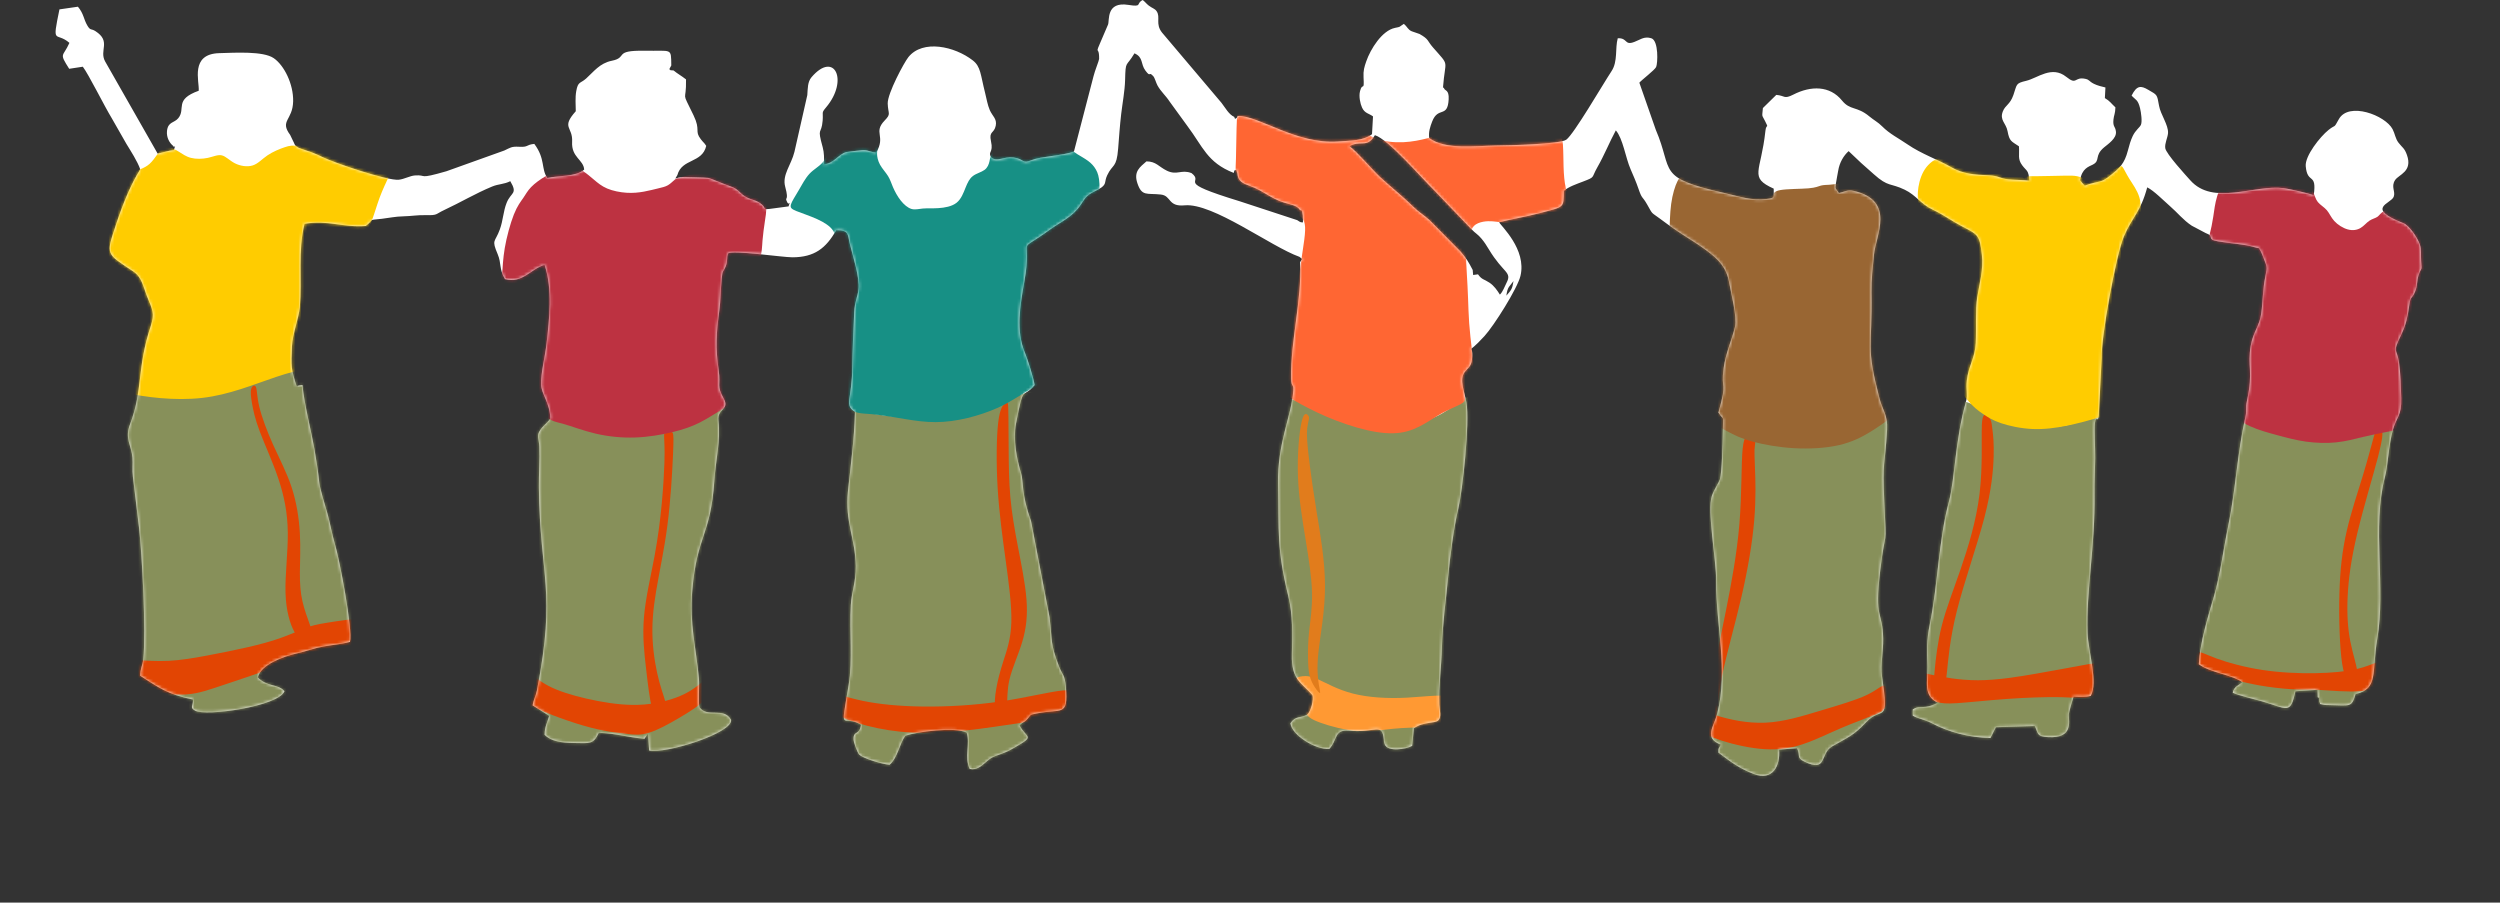
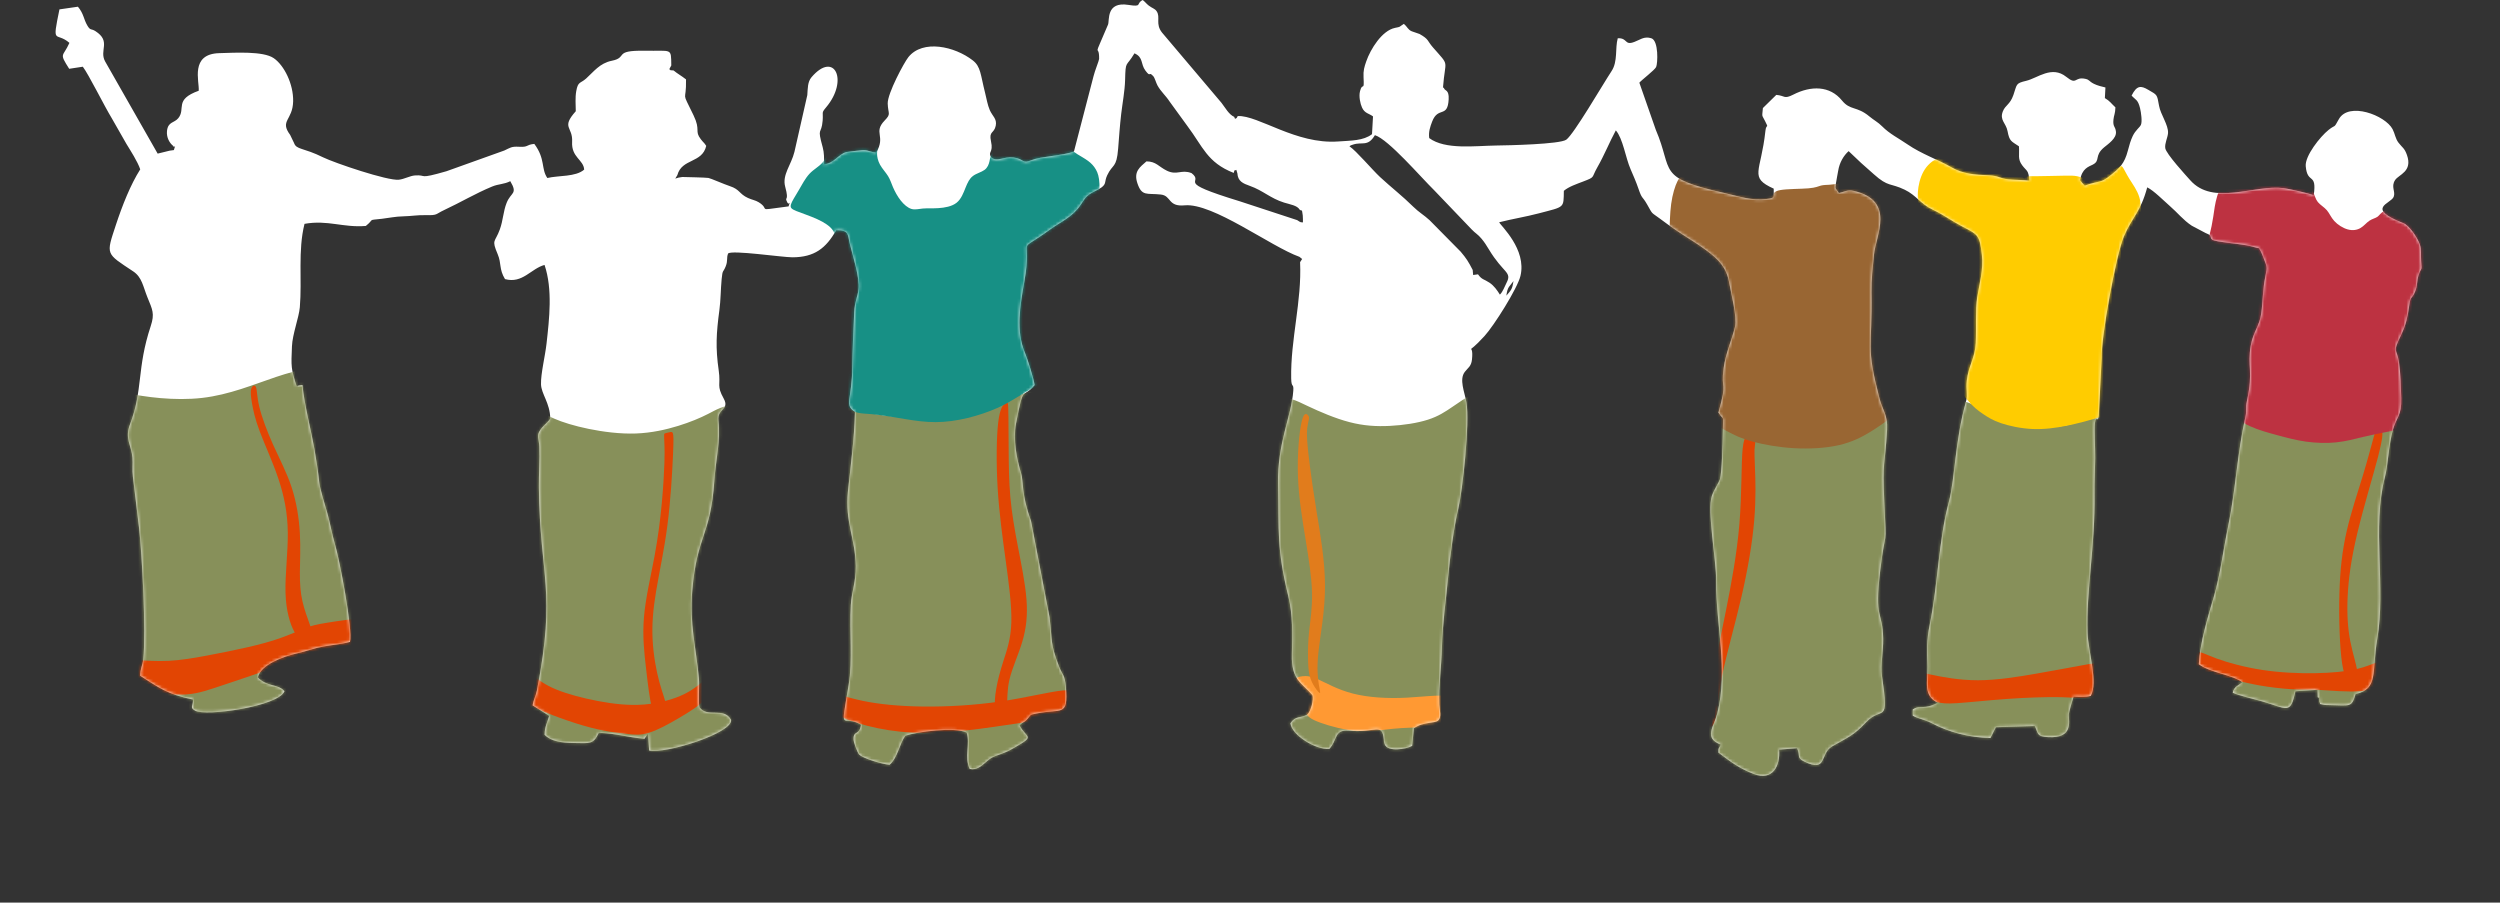
<svg xmlns="http://www.w3.org/2000/svg" width="842" height="304" viewBox="0 0 842 304" fill="none">
  <rect x="0" y="0" width="842" height="304" fill="#333333" stroke="none" />
  <path fill-rule="evenodd" clip-rule="evenodd" d="M265.241 68.29C265.791 69.32 266.371 67.01 265.591 69.51L263.721 69.76C254.571 70.97 259.591 70.64 255.541 68.12C254.451 67.44 253.291 67.31 251.921 66.68C248.921 65.31 249.231 63.8 245.821 62.69C243.941 62.08 239.231 60.01 238.601 59.93C237.331 59.77 231.601 59.65 229.801 59.61C228.571 59.78 228.431 59.83 227.431 60.15L228.131 58.99C229.651 53.31 236.471 55.06 237.861 49.14C237.101 47.94 236.981 48.13 236.031 46.89C233.811 43.99 236.071 44 233.591 38.85C229.231 29.81 231.211 35.1 231.051 26.74C229.461 25.49 228.271 24.9 226.861 23.73C225.521 23.55 226.201 23.93 225.421 23.29L226.091 22.05C225.991 15.99 226.451 17.25 217.141 17.09C206.371 16.91 211.631 19.35 206.031 20.47C201.971 21.28 199.941 24.18 197.391 26.46C195.471 28.18 194.661 27.35 194.081 30.69C193.681 32.96 193.911 35.21 193.921 37.46C188.871 43.13 192.981 42.59 192.691 47.77C192.391 53.02 196.551 53.78 196.751 57.12C193.911 59.63 188.151 59.04 184.341 59.95C182.171 56.82 183.761 53.56 179.951 48.46C176.951 48.79 178.121 49.62 174.781 49.43C172.191 49.28 171.861 49.77 169.861 50.69L150.371 57.67C140.401 60.55 144.041 58.78 139.731 59.09C138.091 59.21 136.161 60.33 134.321 60.53C130.561 60.95 112.571 54.84 108.841 53C102.041 49.63 99.841 50.5 99.02 48.13L97.721 45.43C94.101 40.56 98.591 40.59 98.731 34.11C98.851 28.35 95.731 22.01 92.18 19.58C88.63 17.15 79.141 17.76 73.861 17.9C63.91 18.16 67.201 27.45 66.93 30.56C58.55 33.57 62.67 36.62 60.041 39.81C58.681 41.47 56.581 40.92 56.24 44.12C56.011 46.37 57.16 48.22 58.34 49.16C58.73 50.29 59.42 47.74 58.56 50.55L57.16 50.74L53.1 51.74L35.401 20.68C33.321 16.92 37.541 13.97 32.141 10.49C30.671 9.54 30.48 10.4 29.441 8.64C28.12 6.41 28.241 4.64 26.241 2.26L20.02 3.16C17.451 15.66 18.77 10.44 23.381 14.44C21.201 19.35 19.791 17.64 23.3 23.17L27.89 22.47C29.78 24.9 35.16 35.77 37.66 39.85L42.581 48.47C43.961 50.75 46.321 54.35 47.23 57.04C43.971 62.17 41.2 69.16 39.011 75.81C35.691 85.92 35.541 85.21 44.861 91.4C47.84 93.38 48.17 96.47 49.651 100.13C51.34 104.29 52.16 105.61 50.761 109.83C45.99 124.26 48.251 131.16 43.761 142.96C41.941 147.74 44.27 149.97 44.6 154.14C44.77 156.3 44.471 158.22 44.751 160.5L46.831 177.82C47.781 186.07 49.261 212.92 48.24 222.05C48.001 224.21 47.211 225.18 47.211 227.59C53.42 231.51 56.151 233.8 65.031 235.62C65.061 237.9 63.77 238.2 65.68 239.33C69.171 241.4 93.731 237.94 95.82 232.8C93.641 230.26 90.01 231.44 86.82 228.15C87.88 223.83 95.311 221.12 100.281 219.99C103.551 219.25 105.771 218.3 109.001 217.73C112.181 217.17 115.231 216.93 117.871 216.19C118.901 212.07 114.311 188.17 112.781 183.14C111.781 179.84 111.201 176.13 110.221 172.73C109.461 170.12 107.761 164.63 107.531 162.49C107.101 158.48 106.571 155.04 105.881 151.12C104.851 145.25 102.461 136.07 101.861 129.67C98.891 129.92 100.771 130.53 99.96 130.23C97.971 124.09 98.041 123.54 98.331 116.62C98.501 112.53 100.681 106.96 100.981 103.49C101.771 94.25 100.291 84.43 102.561 75.39C110.411 74 115.531 76.73 123.211 76.1C126.341 73.59 123.521 74.27 128.671 73.68C131.191 73.39 133.081 72.92 135.831 72.86C138.661 72.8 140.551 72.39 143.401 72.46C147.501 72.55 146.551 72.16 149.621 70.73C155.181 68.14 160.071 65.18 165.741 62.83C167.951 61.91 169.741 62.11 171.861 61.02C174.491 65.44 172.091 64.62 170.621 68.35C169.481 71.24 169.451 74.21 168.351 77.25C166.711 81.79 165.461 80.51 167.621 85.62C168.951 88.76 168.021 90.59 170.081 94C175.991 95.62 178.821 90.47 183.401 89.23C186.171 97.44 185.011 107.35 184.061 115.81C183.601 119.92 182.121 125.83 182.211 129.4C182.291 132.7 185.241 135.7 185.331 140.98C184.311 142.51 183.071 143.19 181.951 144.82C180.531 146.9 181.531 147.66 181.641 150.46C181.811 154.86 181.441 159.64 181.491 164.09C181.851 194.99 187.421 198.53 180.851 232.45C180.441 234.59 179.681 235.55 179.381 237.57L184.971 241.09C184.311 243.35 183.431 244.84 183.411 247.47C185.641 249.73 189.171 250.17 193.211 250.24C198.661 250.32 199.831 250.78 201.681 246.8C207.521 247.04 211.251 248.3 217.051 248.83L218.231 247.14L218.631 252.77C224.101 254.01 246.811 246.92 246.231 242.45C243.771 237.97 238.291 241.92 235.611 238.23C235.121 236.95 235.631 231.03 235.401 228.57C234.421 217.82 232.201 210.28 233.151 199C234.751 179.96 239.311 180.77 240.601 161.84C241.111 154.39 242.751 148.67 241.961 141.66C241.501 137.54 245.871 138.08 243.731 134.21C241.271 129.77 242.791 129.84 242.071 124.83C240.951 117.08 241.251 112.22 242.291 104.44C242.751 101.02 242.721 97.43 243.051 93.99C243.371 90.64 243.541 91.92 244.431 89.67C245.211 87.69 244.611 86.94 245.221 85.39C246.351 84.12 263.501 86.67 266.881 86.66C274.311 86.64 278.171 83.63 281.641 77.53C286.081 77.53 285.401 78.86 286.271 82.38C287.211 86.19 289.631 93.59 289.141 97.49C288.821 100.03 287.871 101.58 287.691 105.18C287.411 110.91 287.131 117.74 287.071 123.28C286.951 134.59 284.221 136.45 287.961 138.71C287.701 148.03 286.521 156.59 285.571 165.58C284.511 175.64 288.111 181.48 288.221 190.72C288.291 196.06 286.841 199.05 286.551 203.8C286.011 212.77 287.221 222.3 285.811 230.76C282.931 248.06 283.641 240.27 289.981 244.08C289.501 247.85 287.411 245.86 287.461 248.96C287.481 250.08 288.801 253.43 289.321 254.06C290.461 255.43 297.571 257.49 299.611 257.57C302.371 255.18 302.901 250.54 304.931 247.79C308.931 246.44 321.691 244.75 325.571 246.75C326.861 250.58 324.681 254.93 326.601 258.98C329.001 259.48 330.591 257.94 331.981 256.75C333.891 255.11 334.011 255.05 336.811 254.06C339.471 253.12 339.981 252.76 342.231 251.47C348.761 247.72 345.621 248.64 343.401 244.32C344.501 243 344.641 243.71 346.061 242.12C347.471 240.54 346.561 240.83 349.201 240.29C357.511 238.6 359.821 241.58 358.991 231.45C358.631 227.04 357.811 227.47 356.621 224.31C353.661 216.49 354.461 216.04 353.511 207.99L347.241 175.42C343.921 166.34 344.781 162.2 343.891 159.32C342.441 154.63 341.161 148.02 342.181 142.74C344.871 128.76 344.271 134.74 348.471 129.69C348.151 127.52 346.091 120.88 345.221 118.84C342.081 111.51 343.591 102.78 344.961 95.11C348.021 77.99 341.351 86.25 353.551 77.39C357.501 74.52 361.201 73.18 364.081 68.83C365.111 67.29 365.611 66.36 366.831 65.5C368.111 64.59 369.711 64.06 370.961 63.15C372.731 61.85 371.881 61.22 372.911 59.03C374.751 55.1 376.061 56.78 376.591 50.07C376.921 45.93 377.141 42.5 377.621 38.36C378.051 34.7 378.841 30.57 378.931 27C379.101 20.1 379.221 22.81 382.091 17.96C385.171 19.33 384.071 21.5 385.791 23.8C387.681 26.32 386.751 23.8 388.431 25.67C388.941 26.23 389.351 27.9 389.851 28.8C391.021 30.9 392.581 32.14 393.951 34.24L399.861 42.37C405.131 49.36 406.541 54.73 415.511 58.24C416.041 56.91 415.051 57.83 416.401 57.21L416.751 58.38C416.901 61.04 418.651 61.8 420.931 62.6C425.381 64.16 427.861 66.8 432.471 68.23C434.401 68.83 436.941 69.19 437.711 70.6C438.811 71.47 438.311 69.83 438.771 72.56C438.851 73.04 438.811 74.41 438.831 74.91C436.871 74.65 439.281 75.16 437.691 74.66L436.891 74.14L417.601 67.81C394.731 60.8 405.991 61.91 401.321 58.31C397.861 56.95 396.461 59.16 393.021 57.5C390.251 56.16 389.391 54.36 386.121 54.35C383.981 56.25 381.741 57.71 383.061 61.68C384.571 66.26 386.241 64.99 390.981 65.52C394.561 65.92 393.291 69.7 398.971 69.16C408.461 68.25 427.941 83.02 437.651 86.5L438.561 87.23L437.871 88.3C438.481 101.47 434.631 114.3 434.871 127.43C434.941 130.95 435.771 128.86 435.581 131.6C434.991 140.14 430.171 149.03 430.451 163.05C430.771 179.1 429.941 184.62 433.891 200.79C435.441 207.16 435.271 213.56 435.101 220.46C434.881 229.05 438.351 229.83 442.031 234.13C442.571 235.51 441.461 239.71 440.281 240.68C437.911 241.99 436.411 240.93 434.611 243.58C434.961 247.49 443.141 252.64 447.721 252.22C450.521 249.21 449.311 245.66 454.221 246.1C463.511 246.92 465.401 243.22 466.071 249.02C466.191 250.11 466.001 249.65 466.361 250.66C467.301 253.36 473.591 252.35 475.621 251.21L476.191 245.29C479.471 242.94 483.131 243.8 484.441 242.6C485.591 241.33 484.851 239.4 484.771 237.25C484.531 230.83 485.481 224.6 485.641 218.12C485.851 209.79 487.001 202.41 487.721 194.47C488.331 187.75 489.651 177.66 491.141 171.4C492.631 165.16 495.081 142.36 493.891 135.52C493.261 131.94 491.381 127.81 493.351 125.24C494.411 123.86 495.511 123.42 495.761 121.1C496.481 114.35 492.951 120.87 499.981 113.18C503.141 109.73 511.061 97.19 512.091 92.93C514.251 83.94 505.441 76.04 504.921 74.86C509.211 73.76 513.841 73.03 518.341 71.84C527.051 69.54 526.601 70.18 526.701 64.27C528.341 62.87 530.981 61.99 533.221 61.13C537.411 59.51 535.861 60.06 537.991 56.34C540.321 52.28 542.091 47.83 544.211 43.91C546.611 46.66 547.501 53.17 549.171 56.97C549.931 58.7 551.141 61.52 551.771 63.39C553.091 67.29 553.041 65.85 554.761 68.88C556.781 72.43 555.911 71.3 559.061 73.64C560.871 74.99 562.441 76.13 564.341 77.44C567.831 79.84 571.431 81.85 574.941 84.5C578.691 87.32 581.491 90.02 582.371 95.16C582.991 98.77 585.121 106.72 584.331 110.1C583.311 114.43 581.201 118.89 580.521 123.98C579.451 131.91 581.951 127.7 578.761 138.95C580.901 142.3 580.261 138.8 580.231 146.01C580.221 148.89 579.941 159.24 579.251 161.46C578.931 162.49 577.361 164.76 576.581 166.94C574.831 171.83 578.071 188.68 578.011 195.79C577.881 210.77 582.121 225.39 578.381 240.24C577.201 244.92 573.671 248.52 579.561 250.79C579.021 251.95 578.651 251.85 578.761 253.47C582.531 256.3 585.531 258.72 590.701 260.69C597.041 263.11 599.651 257.97 599.201 252.49L605.231 251.99C606.491 254.57 604.901 255.15 607.741 256.52C615.581 260.29 612.831 253.84 617.031 251.4C622.181 248.41 624.121 247.92 628.481 243.28C633.941 237.46 636.361 244.69 633.851 227.66C633.331 224.16 634.331 219.14 634.261 215.18C634.061 205.39 631.251 209.16 633.271 192.08C635.121 176.49 635.461 186.47 634.631 168.9C633.971 154.91 634.851 157.34 635.571 144.76C635.861 139.75 634.041 138.14 633.011 134.16C628.341 116.13 630.641 117.9 630.321 98.41C630.251 94.09 630.771 89.96 631.151 85.84C631.741 79.38 638.601 67.52 624.281 64.28C622.151 63.8 621.091 64.66 619.341 65.02C618.371 63.35 618.011 63.97 618.311 61.93C618.511 60.5 618.841 59.14 619.091 57.56C619.541 54.7 620.971 52.37 622.621 50.9L626.821 54.88C628.501 56.35 629.351 57.09 631.081 58.66C635.991 63.09 636.651 61.55 641.511 63.9C645.421 65.79 646.731 68.6 650.941 70.61C654.981 72.55 656.951 74.21 660.911 76.29C666.031 78.98 666.741 78.94 667.501 85.86C668.061 90.87 666.651 95.5 665.911 100.2C665.251 104.44 665.681 110.83 665.431 115.52C665.161 120.73 663.001 123.12 662.421 128.15C662.061 131.25 662.781 132.94 662.191 135.03C658.401 148.41 658.411 161.42 656.391 168.93C652.891 181.92 652.691 196.91 649.951 210.25C648.831 215.7 649.031 218.87 649.181 224.44C649.321 229.46 647.531 234.27 652.681 236.69C651.461 237.27 650.171 237.88 648.651 238.06C646.441 238.33 646.031 237.84 644.221 238.93V241.03C645.641 241.92 648.411 242.43 650.281 243.41C656.451 246.65 663.001 248.38 670.381 248.57L672.221 244.92L685.311 244.53C686.581 247.24 685.971 248.03 689.781 248.26C698.311 248.78 696.771 243.01 696.771 240.8C696.771 239.86 698.061 235.57 698.381 234.63C700.431 234.73 702.591 234.85 704.171 234.36C706.711 229.86 703.321 219.52 703.091 213.13C702.591 199.12 705.681 184.01 705.451 166.37C705.401 162.36 705.611 158.32 705.671 154.3C705.711 151.4 705.321 144.76 705.581 142.47C705.941 139.23 706.811 143.73 706.951 138.27L707.841 120.62C707.611 113.68 712.731 85.64 715.361 79.55C718.241 72.88 720.891 71.58 723.191 63.1C725.531 64.3 728.581 67.46 730.771 69.36C733.441 71.67 735.261 74.09 738.201 76.03L742.841 78.48C746.141 79.66 742.911 80.56 747.001 81.29C750.971 82 755.771 82.19 759.261 83.24C761.781 84 760.301 82.94 761.451 84.7C761.641 84.99 762.301 86.71 762.471 87.17C763.501 89.86 763.641 89.85 763.021 92.83C762.011 97.68 762.221 100.9 761.571 105.63C760.991 109.81 758.831 111.89 758.061 116.34C756.821 123.52 758.961 124.9 756.791 134.9C756.181 137.73 756.811 137.88 756.241 140.43C753.491 152.57 752.961 165.12 750.411 177.35C748.791 185.15 747.791 193.55 745.611 200.99C743.631 207.71 740.971 216.27 740.551 223.71C744.411 226.58 751.941 227.29 755.221 229.78C754.011 230.79 752.271 231.34 752.001 233.32C753.841 234.2 759.261 235.48 761.771 236.19C770.281 238.61 771.411 240.94 773.081 232.82L780.531 232.35L780.601 234.82C781.221 235.49 781.161 233.71 781.161 236.26C781.711 237.57 780.781 236.87 782.531 237.35C782.951 237.47 783.981 237.47 784.471 237.48C791.671 237.63 792.011 238.35 793.361 233.76C801.171 232.01 798.751 226.43 800.671 215.2C803.621 197.88 798.871 177.51 803.241 160.71C804.341 156.49 804.441 150 805.971 144.63C807.151 140.49 808.901 140.07 808.741 134.11C808.631 130.39 808.521 125.89 808.001 122.19C807.241 116.84 805.621 119.26 808.711 112.77C810.331 109.38 810.891 106.84 811.441 102.85C811.911 99.41 812.271 100.98 813.411 98.21C814.221 96.27 813.981 94.56 814.561 92.75C815.571 89.61 815.761 91.75 815.441 87.81C815.291 85.93 815.611 84.05 814.971 82.24C814.171 80 811.441 75.94 809.471 75.17C796.491 70.07 805.221 68.66 806.181 66.32C806.921 64.51 805.181 62.95 806.661 60.66C807.881 58.77 812.651 57.83 810.661 52.2C809.831 49.84 809.121 49.76 807.801 48.04C806.751 46.67 806.631 45.04 805.821 43.5C803.341 38.81 791.011 34.17 787.711 40.16C785.841 43.55 786.811 41.72 784.261 43.76C781.381 46.06 776.261 52.55 776.571 55.98C777.131 62.27 780.371 57.87 779.271 65.72C777.211 65.04 771.031 63.6 769.171 63.37C759.141 62.09 745.431 69.47 737.651 60.68C736.351 59.22 729.531 51.82 729.261 49.9C729.031 48.26 730.071 46.41 730.191 44.84C730.381 42.17 727.671 38.52 727.181 35.68C726.471 31.6 726.541 32.04 723.551 30.26C721.041 28.77 719.671 28.72 717.921 32.2C719.261 33.68 720.051 33.48 720.771 36.45C721.121 37.88 721.541 40.92 721.071 42.02C720.691 42.92 719.261 43.8 718.301 45.81C717.581 47.33 717.131 48.93 716.661 50.74C715.531 55.14 713.801 56.65 711.101 58.83C707.201 61.99 707.561 60.58 702.111 62.53L700.581 60.76C701.151 56.7 703.561 56.11 704.861 55.44C707.521 54.06 705.261 52.5 708.641 49.65C710.031 48.48 712.901 46.61 712.651 44.35C712.441 42.41 711.561 42.85 711.811 40.27C711.941 38.87 712.441 38.2 712.471 36.16C710.901 34.7 710.701 34.11 708.921 33.03L709.111 29.46C707.891 29.17 706.401 28.82 705.231 28.23C703.491 27.36 703.801 26.86 702.341 26.55C698.531 25.74 699.631 28.87 695.931 25.89C691.031 21.95 686.251 26.32 682.421 27.22C678.771 28.08 679.381 28.37 678.111 32C676.941 35.35 675.411 35.3 674.541 37.56C673.411 40.5 675.631 41.43 676.141 44.16C676.801 47.69 677.411 47.52 679.981 49.28C680.201 52.24 679.471 53.52 681.081 55.68C682.621 57.75 683.171 57.11 683.491 60.84C681.111 60.58 678.711 60.62 676.321 60.38C673.501 60.1 673.181 59.18 669.831 59.05C664.901 58.85 661.061 58.53 657.381 56.42C652.641 53.7 647.201 51.89 642.441 48.62C639.421 46.55 636.441 45.11 633.891 42.54C632.481 41.12 631.151 40.5 629.631 39.23C625.331 35.65 623.171 37.29 620.371 33.84C616.301 28.83 609.971 28.81 604.011 31.85C600.741 33.52 601.231 32.19 598.251 31.96L593.741 36.39C593.461 39.66 593.321 38.45 594.451 40.74C595.871 43.6 594.871 41.43 594.591 44.09C593.091 58.14 588.911 59.69 597.391 63.54C597.301 66.59 597.961 66.64 594.931 67.02C589.941 67.65 585.741 66.12 580.681 64.98C557.601 59.78 563.741 57.81 557.671 43.71L552.131 27.85C553.021 26.83 557.261 23.63 557.781 22.58C558.331 21.46 558.691 13.64 556.131 12.87C556.021 12.84 555.321 12.69 555.241 12.68C553.401 12.48 552.291 13.41 550.471 14.11C547.031 15.45 548.301 12.73 544.861 12.88C543.901 16.33 544.951 20.66 542.761 23.97C539.731 28.57 530.101 45.18 527.521 47.05C525.371 48.59 507.931 48.96 503.911 49.01C496.731 49.11 486.791 50.51 481.361 46.51C481.081 44.38 481.691 42.67 482.351 40.94C484.371 35.72 487.561 39.91 487.911 33.46C488.091 30.1 486.611 30.7 486.331 29.69C486.281 29.52 486.101 29.56 486.001 29.47C486.731 19.63 488.461 22.65 482.621 15.97C480.591 13.65 481.371 13.3 478.111 11.45L475.481 10.54C474.161 9.99 474.091 9.11 472.811 8.04C470.931 9.22 471.991 8.95 469.841 9.39C465.451 10.29 461.591 16.53 460.161 20.65C459.511 22.52 459.111 23.79 459.241 26.02C459.521 31.21 458.891 27.43 458.051 30.72C457.601 32.48 458.141 34.96 458.741 36.25C459.651 38.21 461.031 38.16 462.431 39.21L462.091 45.19C459.171 47.43 455.071 47.33 450.651 47.65C436.481 48.67 423.871 38.8 416.881 39.08C416.301 39.99 416.771 39.62 415.951 40.02L415.681 39.36C413.881 38.58 412.691 36.3 411.401 34.64L391.361 10.96C389.031 8.02 390.951 5.84 389.551 3.78C388.941 2.87 388.041 2.76 386.901 1.88C386.001 1.17 385.791 0.73 384.871 0C382.431 1.22 384.951 2.43 380.051 1.65C372.411 0.43 373.751 6.94 373.181 8.29C367.681 21.34 370.291 13.9 370.181 19.85C370.171 20.37 368.701 23.94 368.291 25.7L361.701 51.05C357.801 52.45 350.461 52.68 347.551 53.89C344.081 55.34 345.051 53.49 341.371 53.05C337.871 52.63 335.851 54.7 333.841 53C332.591 50.98 334.661 51.61 333.771 47.6C332.981 44.04 334.831 45.06 335.371 42.31C335.831 40.01 334.261 39.14 333.361 37.09C332.601 35.35 332.281 33.25 331.761 31.2C330.211 25.11 330.351 22.45 327.631 20.34C321.521 15.6 310.811 13.21 305.951 19.23C304.521 21.01 298.871 31.5 298.981 34.88C299.101 38.44 300.221 38.25 297.951 40.59C293.991 44.69 298.431 45.72 295.121 51.36C292.911 51.25 292.391 50.4 290.281 50.58C289.501 50.65 285.271 51.13 284.941 51.24C282.171 52.14 280.891 55.02 277.561 55.33C277.551 53.22 277.591 51.45 277.091 49.62C275.101 42.44 276.661 45.68 277.071 40.61C277.311 37.66 276.521 38.18 278.241 36.14C285.891 27.08 281.071 16.96 273.331 25.99C271.971 27.58 272.071 29.75 271.901 32.02L267.571 51.13C266.511 55.52 263.361 58.87 264.451 62.88C265.961 68.42 263.951 65.8 265.221 68.29M497.791 92.39L496.151 92.62L496.011 90.93C494.501 88.02 493.901 87.08 491.971 84.78L481.471 74.15C479.721 72.52 477.831 71.46 475.951 69.59C472.381 66.05 468.491 63.05 464.781 59.61C462.171 57.18 456.751 50.75 454.491 49.27C455.021 48.9 454.771 49.01 455.691 48.7C458.771 47.65 460.671 49.57 463.071 45.52C467.701 47.01 478.411 59.55 483.091 64.14L495.631 77.24C496.911 78.6 497.701 78.85 499.001 80.42C499.911 81.51 500.651 82.65 501.451 83.99C506.301 92.07 509.341 91.52 507.411 95.22C506.731 96.52 506.201 98.23 505.161 99.23C504.271 97.79 503.191 96.23 501.661 95.21C499.801 93.97 499.081 94.24 497.791 92.39ZM507.341 99.57C507.741 96.48 508.421 96.53 509.751 94.67C509.321 97.44 508.951 97.72 507.341 99.57Z" fill="white" />
  <mask id="mask0_117_5097" style="mask-type:luminance" maskUnits="userSpaceOnUse" x="18" y="0" width="798" height="262">
    <path d="M265.241 68.29C265.791 69.32 266.371 67.01 265.591 69.51L263.721 69.76C254.571 70.97 259.591 70.64 255.541 68.12C254.451 67.44 253.291 67.31 251.921 66.68C248.921 65.31 249.231 63.8 245.821 62.69C243.941 62.08 239.231 60.01 238.601 59.93C237.331 59.77 231.601 59.65 229.801 59.61C228.571 59.78 228.431 59.83 227.431 60.15L228.131 58.99C229.651 53.31 236.471 55.06 237.861 49.14C237.101 47.94 236.981 48.13 236.031 46.89C233.811 43.99 236.071 44 233.591 38.85C229.231 29.81 231.211 35.1 231.051 26.74C229.461 25.49 228.271 24.9 226.861 23.73C225.521 23.55 226.201 23.93 225.421 23.29L226.091 22.05C225.991 15.99 226.451 17.25 217.141 17.09C206.371 16.91 211.631 19.35 206.031 20.47C201.971 21.28 199.941 24.18 197.391 26.46C195.471 28.18 194.661 27.35 194.081 30.69C193.681 32.96 193.911 35.21 193.921 37.46C188.871 43.13 192.981 42.59 192.691 47.77C192.391 53.02 196.551 53.78 196.751 57.12C193.911 59.63 188.151 59.04 184.341 59.95C182.171 56.82 183.761 53.56 179.951 48.46C176.951 48.79 178.121 49.62 174.781 49.43C172.191 49.28 171.861 49.77 169.861 50.69L150.371 57.67C140.401 60.55 144.041 58.78 139.731 59.09C138.091 59.21 136.161 60.33 134.321 60.53C130.561 60.95 112.571 54.84 108.841 53C102.041 49.63 99.841 50.5 99.02 48.13L97.721 45.43C94.101 40.56 98.591 40.59 98.731 34.11C98.851 28.35 95.731 22.01 92.18 19.58C88.63 17.15 79.141 17.76 73.861 17.9C63.91 18.16 67.201 27.45 66.93 30.56C58.55 33.57 62.67 36.62 60.041 39.81C58.681 41.47 56.581 40.92 56.24 44.12C56.011 46.37 57.16 48.22 58.34 49.16C58.73 50.29 59.42 47.74 58.56 50.55L57.16 50.74L53.1 51.74L35.401 20.68C33.321 16.92 37.541 13.97 32.141 10.49C30.671 9.54 30.48 10.4 29.441 8.64C28.12 6.41 28.241 4.64 26.241 2.26L20.02 3.16C17.451 15.66 18.77 10.44 23.381 14.44C21.201 19.35 19.791 17.64 23.3 23.17L27.89 22.47C29.78 24.9 35.16 35.77 37.66 39.85L42.581 48.47C43.961 50.75 46.321 54.35 47.23 57.04C43.971 62.17 41.2 69.16 39.011 75.81C35.691 85.92 35.541 85.21 44.861 91.4C47.84 93.38 48.17 96.47 49.651 100.13C51.34 104.29 52.16 105.61 50.761 109.83C45.99 124.26 48.251 131.16 43.761 142.96C41.941 147.74 44.27 149.97 44.6 154.14C44.77 156.3 44.471 158.22 44.751 160.5L46.831 177.82C47.781 186.07 49.261 212.92 48.24 222.05C48.001 224.21 47.211 225.18 47.211 227.59C53.42 231.51 56.151 233.8 65.031 235.62C65.061 237.9 63.77 238.2 65.68 239.33C69.171 241.4 93.731 237.94 95.82 232.8C93.641 230.26 90.01 231.44 86.82 228.15C87.88 223.83 95.311 221.12 100.281 219.99C103.551 219.25 105.771 218.3 109.001 217.73C112.181 217.17 115.231 216.93 117.871 216.19C118.901 212.07 114.311 188.17 112.781 183.14C111.781 179.84 111.201 176.13 110.221 172.73C109.461 170.12 107.761 164.63 107.531 162.49C107.101 158.48 106.571 155.04 105.881 151.12C104.851 145.25 102.461 136.07 101.861 129.67C98.891 129.92 100.771 130.53 99.96 130.23C97.971 124.09 98.041 123.54 98.331 116.62C98.501 112.53 100.681 106.96 100.981 103.49C101.771 94.25 100.291 84.43 102.561 75.39C110.411 74 115.531 76.73 123.211 76.1C126.341 73.59 123.521 74.27 128.671 73.68C131.191 73.39 133.081 72.92 135.831 72.86C138.661 72.8 140.551 72.39 143.401 72.46C147.501 72.55 146.551 72.16 149.621 70.73C155.181 68.14 160.071 65.18 165.741 62.83C167.951 61.91 169.741 62.11 171.861 61.02C174.491 65.44 172.091 64.62 170.621 68.35C169.481 71.24 169.451 74.21 168.351 77.25C166.711 81.79 165.461 80.51 167.621 85.62C168.951 88.76 168.021 90.59 170.081 94C175.991 95.62 178.821 90.47 183.401 89.23C186.171 97.44 185.011 107.35 184.061 115.81C183.601 119.92 182.121 125.83 182.211 129.4C182.291 132.7 185.241 135.7 185.331 140.98C184.311 142.51 183.071 143.19 181.951 144.82C180.531 146.9 181.531 147.66 181.641 150.46C181.811 154.86 181.441 159.64 181.491 164.09C181.851 194.99 187.421 198.53 180.851 232.45C180.441 234.59 179.681 235.55 179.381 237.57L184.971 241.09C184.311 243.35 183.431 244.84 183.411 247.47C185.641 249.73 189.171 250.17 193.211 250.24C198.661 250.32 199.831 250.78 201.681 246.8C207.521 247.04 211.251 248.3 217.051 248.83L218.231 247.14L218.631 252.77C224.101 254.01 246.811 246.92 246.231 242.45C243.771 237.97 238.291 241.92 235.611 238.23C235.121 236.95 235.631 231.03 235.401 228.57C234.421 217.82 232.201 210.28 233.151 199C234.751 179.96 239.311 180.77 240.601 161.84C241.111 154.39 242.751 148.67 241.961 141.66C241.501 137.54 245.871 138.08 243.731 134.21C241.271 129.77 242.791 129.84 242.071 124.83C240.951 117.08 241.251 112.22 242.291 104.44C242.751 101.02 242.721 97.43 243.051 93.99C243.371 90.64 243.541 91.92 244.431 89.67C245.211 87.69 244.611 86.94 245.221 85.39C246.351 84.12 263.501 86.67 266.881 86.66C274.311 86.64 278.171 83.63 281.641 77.53C286.081 77.53 285.401 78.86 286.271 82.38C287.211 86.19 289.631 93.59 289.141 97.49C288.821 100.03 287.871 101.58 287.691 105.18C287.411 110.91 287.131 117.74 287.071 123.28C286.951 134.59 284.221 136.45 287.961 138.71C287.701 148.03 286.521 156.59 285.571 165.58C284.511 175.64 288.111 181.48 288.221 190.72C288.291 196.06 286.841 199.05 286.551 203.8C286.011 212.77 287.221 222.3 285.811 230.76C282.931 248.06 283.641 240.27 289.981 244.08C289.501 247.85 287.411 245.86 287.461 248.96C287.481 250.08 288.801 253.43 289.321 254.06C290.461 255.43 297.571 257.49 299.611 257.57C302.371 255.18 302.901 250.54 304.931 247.79C308.931 246.44 321.691 244.75 325.571 246.75C326.861 250.58 324.681 254.93 326.601 258.98C329.001 259.48 330.591 257.94 331.981 256.75C333.891 255.11 334.011 255.05 336.811 254.06C339.471 253.12 339.981 252.76 342.231 251.47C348.761 247.72 345.621 248.64 343.401 244.32C344.501 243 344.641 243.71 346.061 242.12C347.471 240.54 346.561 240.83 349.201 240.29C357.511 238.6 359.821 241.58 358.991 231.45C358.631 227.04 357.811 227.47 356.621 224.31C353.661 216.49 354.461 216.04 353.511 207.99L347.241 175.42C343.921 166.34 344.781 162.2 343.891 159.32C342.441 154.63 341.161 148.02 342.181 142.74C344.871 128.76 344.271 134.74 348.471 129.69C348.151 127.52 346.091 120.88 345.221 118.84C342.081 111.51 343.591 102.78 344.961 95.11C348.021 77.99 341.351 86.25 353.551 77.39C357.501 74.52 361.201 73.18 364.081 68.83C365.111 67.29 365.611 66.36 366.831 65.5C368.111 64.59 369.711 64.06 370.961 63.15C372.731 61.85 371.881 61.22 372.911 59.03C374.751 55.1 376.061 56.78 376.591 50.07C376.921 45.93 377.141 42.5 377.621 38.36C378.051 34.7 378.841 30.57 378.931 27C379.101 20.1 379.221 22.81 382.091 17.96C385.171 19.33 384.071 21.5 385.791 23.8C387.681 26.32 386.751 23.8 388.431 25.67C388.941 26.23 389.351 27.9 389.851 28.8C391.021 30.9 392.581 32.14 393.951 34.24L399.861 42.37C405.131 49.36 406.541 54.73 415.511 58.24C416.041 56.91 415.051 57.83 416.401 57.21L416.751 58.38C416.901 61.04 418.651 61.8 420.931 62.6C425.381 64.16 427.861 66.8 432.471 68.23C434.401 68.83 436.941 69.19 437.711 70.6C438.811 71.47 438.311 69.83 438.771 72.56C438.851 73.04 438.811 74.41 438.831 74.91C436.871 74.65 439.281 75.16 437.691 74.66L436.891 74.14L417.601 67.81C394.731 60.8 405.991 61.91 401.321 58.31C397.861 56.95 396.461 59.16 393.021 57.5C390.251 56.16 389.391 54.36 386.121 54.35C383.981 56.25 381.741 57.71 383.061 61.68C384.571 66.26 386.241 64.99 390.981 65.52C394.561 65.92 393.291 69.7 398.971 69.16C408.461 68.25 427.941 83.02 437.651 86.5L438.561 87.23L437.871 88.3C438.481 101.47 434.631 114.3 434.871 127.43C434.941 130.95 435.771 128.86 435.581 131.6C434.991 140.14 430.171 149.03 430.451 163.05C430.771 179.1 429.941 184.62 433.891 200.79C435.441 207.16 435.271 213.56 435.101 220.46C434.881 229.05 438.351 229.83 442.031 234.13C442.571 235.51 441.461 239.71 440.281 240.68C437.911 241.99 436.411 240.93 434.611 243.58C434.961 247.49 443.141 252.64 447.721 252.22C450.521 249.21 449.311 245.66 454.221 246.1C463.511 246.92 465.401 243.22 466.071 249.02C466.191 250.11 466.001 249.65 466.361 250.66C467.301 253.36 473.591 252.35 475.621 251.21L476.191 245.29C479.471 242.94 483.131 243.8 484.441 242.6C485.591 241.33 484.851 239.4 484.771 237.25C484.531 230.83 485.481 224.6 485.641 218.12C485.851 209.79 487.001 202.41 487.721 194.47C488.331 187.75 489.651 177.66 491.141 171.4C492.631 165.16 495.081 142.36 493.891 135.52C493.261 131.94 491.381 127.81 493.351 125.24C494.411 123.86 495.511 123.42 495.761 121.1C496.481 114.35 492.951 120.87 499.981 113.18C503.141 109.73 511.061 97.19 512.091 92.93C514.251 83.94 505.441 76.04 504.921 74.86C509.211 73.76 513.841 73.03 518.341 71.84C527.051 69.54 526.601 70.18 526.701 64.27C528.341 62.87 530.981 61.99 533.221 61.13C537.411 59.51 535.861 60.06 537.991 56.34C540.321 52.28 542.091 47.83 544.211 43.91C546.611 46.66 547.501 53.17 549.171 56.97C549.931 58.7 551.141 61.52 551.771 63.39C553.091 67.29 553.041 65.85 554.761 68.88C556.781 72.43 555.911 71.3 559.061 73.64C560.871 74.99 562.441 76.13 564.341 77.44C567.831 79.84 571.431 81.85 574.941 84.5C578.691 87.32 581.491 90.02 582.371 95.16C582.991 98.77 585.121 106.72 584.331 110.1C583.311 114.43 581.201 118.89 580.521 123.98C579.451 131.91 581.951 127.7 578.761 138.95C580.901 142.3 580.261 138.8 580.231 146.01C580.221 148.89 579.941 159.24 579.251 161.46C578.931 162.49 577.361 164.76 576.581 166.94C574.831 171.83 578.071 188.68 578.011 195.79C577.881 210.77 582.121 225.39 578.381 240.24C577.201 244.92 573.671 248.52 579.561 250.79C579.021 251.95 578.651 251.85 578.761 253.47C582.531 256.3 585.531 258.72 590.701 260.69C597.041 263.11 599.651 257.97 599.201 252.49L605.231 251.99C606.491 254.57 604.901 255.15 607.741 256.52C615.581 260.29 612.831 253.84 617.031 251.4C622.181 248.41 624.121 247.92 628.481 243.28C633.941 237.46 636.361 244.69 633.851 227.66C633.331 224.16 634.331 219.14 634.261 215.18C634.061 205.39 631.251 209.16 633.271 192.08C635.121 176.49 635.461 186.47 634.631 168.9C633.971 154.91 634.851 157.34 635.571 144.76C635.861 139.75 634.041 138.14 633.011 134.16C628.341 116.13 630.641 117.9 630.321 98.41C630.251 94.09 630.771 89.96 631.151 85.84C631.741 79.38 638.601 67.52 624.281 64.28C622.151 63.8 621.091 64.66 619.341 65.02C618.371 63.35 618.011 63.97 618.311 61.93C618.511 60.5 618.841 59.14 619.091 57.56C619.541 54.7 620.971 52.37 622.621 50.9L626.821 54.88C628.501 56.35 629.351 57.09 631.081 58.66C635.991 63.09 636.651 61.55 641.511 63.9C645.421 65.79 646.731 68.6 650.941 70.61C654.981 72.55 656.951 74.21 660.911 76.29C666.031 78.98 666.741 78.94 667.501 85.86C668.061 90.87 666.651 95.5 665.911 100.2C665.251 104.44 665.681 110.83 665.431 115.52C665.161 120.73 663.001 123.12 662.421 128.15C662.061 131.25 662.781 132.94 662.191 135.03C658.401 148.41 658.411 161.42 656.391 168.93C652.891 181.92 652.691 196.91 649.951 210.25C648.831 215.7 649.031 218.87 649.181 224.44C649.321 229.46 647.531 234.27 652.681 236.69C651.461 237.27 650.171 237.88 648.651 238.06C646.441 238.33 646.031 237.84 644.221 238.93V241.03C645.641 241.92 648.411 242.43 650.281 243.41C656.451 246.65 663.001 248.38 670.381 248.57L672.221 244.92L685.311 244.53C686.581 247.24 685.971 248.03 689.781 248.26C698.311 248.78 696.771 243.01 696.771 240.8C696.771 239.86 698.061 235.57 698.381 234.63C700.431 234.73 702.591 234.85 704.171 234.36C706.711 229.86 703.321 219.52 703.091 213.13C702.591 199.12 705.681 184.01 705.451 166.37C705.401 162.36 705.611 158.32 705.671 154.3C705.711 151.4 705.321 144.76 705.581 142.47C705.941 139.23 706.811 143.73 706.951 138.27L707.841 120.62C707.611 113.68 712.731 85.64 715.361 79.55C718.241 72.88 720.891 71.58 723.191 63.1C725.531 64.3 728.581 67.46 730.771 69.36C733.441 71.67 735.261 74.09 738.201 76.03L742.841 78.48C746.141 79.66 742.911 80.56 747.001 81.29C750.971 82 755.771 82.19 759.261 83.24C761.781 84 760.301 82.94 761.451 84.7C761.641 84.99 762.301 86.71 762.471 87.17C763.501 89.86 763.641 89.85 763.021 92.83C762.011 97.68 762.221 100.9 761.571 105.63C760.991 109.81 758.831 111.89 758.061 116.34C756.821 123.52 758.961 124.9 756.791 134.9C756.181 137.73 756.811 137.88 756.241 140.43C753.491 152.57 752.961 165.12 750.411 177.35C748.791 185.15 747.791 193.55 745.611 200.99C743.631 207.71 740.971 216.27 740.551 223.71C744.411 226.58 751.941 227.29 755.221 229.78C754.011 230.79 752.271 231.34 752.001 233.32C753.841 234.2 759.261 235.48 761.771 236.19C770.281 238.61 771.411 240.94 773.081 232.82L780.531 232.35L780.601 234.82C781.221 235.49 781.161 233.71 781.161 236.26C781.711 237.57 780.781 236.87 782.531 237.35C782.951 237.47 783.981 237.47 784.471 237.48C791.671 237.63 792.011 238.35 793.361 233.76C801.171 232.01 798.751 226.43 800.671 215.2C803.621 197.88 798.871 177.51 803.241 160.71C804.341 156.49 804.441 150 805.971 144.63C807.151 140.49 808.901 140.07 808.741 134.11C808.631 130.39 808.521 125.89 808.001 122.19C807.241 116.84 805.621 119.26 808.711 112.77C810.331 109.38 810.891 106.84 811.441 102.85C811.911 99.41 812.271 100.98 813.411 98.21C814.221 96.27 813.981 94.56 814.561 92.75C815.571 89.61 815.761 91.75 815.441 87.81C815.291 85.93 815.611 84.05 814.971 82.24C814.171 80 811.441 75.94 809.471 75.17C796.491 70.07 805.221 68.66 806.181 66.32C806.921 64.51 805.181 62.95 806.661 60.66C807.881 58.77 812.651 57.83 810.661 52.2C809.831 49.84 809.121 49.76 807.801 48.04C806.751 46.67 806.631 45.04 805.821 43.5C803.341 38.81 791.011 34.17 787.711 40.16C785.841 43.55 786.811 41.72 784.261 43.76C781.381 46.06 776.261 52.55 776.571 55.98C777.131 62.27 780.371 57.87 779.271 65.72C777.211 65.04 771.031 63.6 769.171 63.37C759.141 62.09 745.431 69.47 737.651 60.68C736.351 59.22 729.531 51.82 729.261 49.9C729.031 48.26 730.071 46.41 730.191 44.84C730.381 42.17 727.671 38.52 727.181 35.68C726.471 31.6 726.541 32.04 723.551 30.26C721.041 28.77 719.671 28.72 717.921 32.2C719.261 33.68 720.051 33.48 720.771 36.45C721.121 37.88 721.541 40.92 721.071 42.02C720.691 42.92 719.261 43.8 718.301 45.81C717.581 47.33 717.131 48.93 716.661 50.74C715.531 55.14 713.801 56.65 711.101 58.83C707.201 61.99 707.561 60.58 702.111 62.53L700.581 60.76C701.151 56.7 703.561 56.11 704.861 55.44C707.521 54.06 705.261 52.5 708.641 49.65C710.031 48.48 712.901 46.61 712.651 44.35C712.441 42.41 711.561 42.85 711.811 40.27C711.941 38.87 712.441 38.2 712.471 36.16C710.901 34.7 710.701 34.11 708.921 33.03L709.111 29.46C707.891 29.17 706.401 28.82 705.231 28.23C703.491 27.36 703.801 26.86 702.341 26.55C698.531 25.74 699.631 28.87 695.931 25.89C691.031 21.95 686.251 26.32 682.421 27.22C678.771 28.08 679.381 28.37 678.111 32C676.941 35.35 675.411 35.3 674.541 37.56C673.411 40.5 675.631 41.43 676.141 44.16C676.801 47.69 677.411 47.52 679.981 49.28C680.201 52.24 679.471 53.52 681.081 55.68C682.621 57.75 683.171 57.11 683.491 60.84C681.111 60.58 678.711 60.62 676.321 60.38C673.501 60.1 673.181 59.18 669.831 59.05C664.901 58.85 661.061 58.53 657.381 56.42C652.641 53.7 647.201 51.89 642.441 48.62C639.421 46.55 636.441 45.11 633.891 42.54C632.481 41.12 631.151 40.5 629.631 39.23C625.331 35.65 623.171 37.29 620.371 33.84C616.301 28.83 609.971 28.81 604.011 31.85C600.741 33.52 601.231 32.19 598.251 31.96L593.741 36.39C593.461 39.66 593.321 38.45 594.451 40.74C595.871 43.6 594.871 41.43 594.591 44.09C593.091 58.14 588.911 59.69 597.391 63.54C597.301 66.59 597.961 66.64 594.931 67.02C589.941 67.65 585.741 66.12 580.681 64.98C557.601 59.78 563.741 57.81 557.671 43.71L552.131 27.85C553.021 26.83 557.261 23.63 557.781 22.58C558.331 21.46 558.691 13.64 556.131 12.87C556.021 12.84 555.321 12.69 555.241 12.68C553.401 12.48 552.291 13.41 550.471 14.11C547.031 15.45 548.301 12.73 544.861 12.88C543.901 16.33 544.951 20.66 542.761 23.97C539.731 28.57 530.101 45.18 527.521 47.05C525.371 48.59 507.931 48.96 503.911 49.01C496.731 49.11 486.791 50.51 481.361 46.51C481.081 44.38 481.691 42.67 482.351 40.94C484.371 35.72 487.561 39.91 487.911 33.46C488.091 30.1 486.611 30.7 486.331 29.69C486.281 29.52 486.101 29.56 486.001 29.47C486.731 19.63 488.461 22.65 482.621 15.97C480.591 13.65 481.371 13.3 478.111 11.45L475.481 10.54C474.161 9.99 474.091 9.11 472.811 8.04C470.931 9.22 471.991 8.95 469.841 9.39C465.451 10.29 461.591 16.53 460.161 20.65C459.511 22.52 459.111 23.79 459.241 26.02C459.521 31.21 458.891 27.43 458.051 30.72C457.601 32.48 458.141 34.96 458.741 36.25C459.651 38.21 461.031 38.16 462.431 39.21L462.091 45.19C459.171 47.43 455.071 47.33 450.651 47.65C436.481 48.67 423.871 38.8 416.881 39.08C416.301 39.99 416.771 39.62 415.951 40.02L415.681 39.36C413.881 38.58 412.691 36.3 411.401 34.64L391.361 10.96C389.031 8.02 390.951 5.84 389.551 3.78C388.941 2.87 388.041 2.76 386.901 1.88C386.001 1.17 385.791 0.73 384.871 0C382.431 1.22 384.951 2.43 380.051 1.65C372.411 0.43 373.751 6.94 373.181 8.29C367.681 21.34 370.291 13.9 370.181 19.85C370.171 20.37 368.701 23.94 368.291 25.7L361.701 51.05C357.801 52.45 350.461 52.68 347.551 53.89C344.081 55.34 345.051 53.49 341.371 53.05C337.871 52.63 335.851 54.7 333.841 53C332.591 50.98 334.661 51.61 333.771 47.6C332.981 44.04 334.831 45.06 335.371 42.31C335.831 40.01 334.261 39.14 333.361 37.09C332.601 35.35 332.281 33.25 331.761 31.2C330.211 25.11 330.351 22.45 327.631 20.34C321.521 15.6 310.811 13.21 305.951 19.23C304.521 21.01 298.871 31.5 298.981 34.88C299.101 38.44 300.221 38.25 297.951 40.59C293.991 44.69 298.431 45.72 295.121 51.36C292.911 51.25 292.391 50.4 290.281 50.58C289.501 50.65 285.271 51.13 284.941 51.24C282.171 52.14 280.891 55.02 277.561 55.33C277.551 53.22 277.591 51.45 277.091 49.62C275.101 42.44 276.661 45.68 277.071 40.61C277.311 37.66 276.521 38.18 278.241 36.14C285.891 27.08 281.071 16.96 273.331 25.99C271.971 27.58 272.071 29.75 271.901 32.02L267.571 51.13C266.511 55.52 263.361 58.87 264.451 62.88C265.961 68.42 263.951 65.8 265.221 68.29M497.791 92.39L496.151 92.62L496.011 90.93C494.501 88.02 493.901 87.08 491.971 84.78L481.471 74.15C479.721 72.52 477.831 71.46 475.951 69.59C472.381 66.05 468.491 63.05 464.781 59.61C462.171 57.18 456.751 50.75 454.491 49.27C455.021 48.9 454.771 49.01 455.691 48.7C458.771 47.65 460.671 49.57 463.071 45.52C467.701 47.01 478.411 59.55 483.091 64.14L495.631 77.24C496.911 78.6 497.701 78.85 499.001 80.42C499.911 81.51 500.651 82.65 501.451 83.99C506.301 92.07 509.341 91.52 507.411 95.22C506.731 96.52 506.201 98.23 505.161 99.23C504.271 97.79 503.191 96.23 501.661 95.21C499.801 93.97 499.081 94.24 497.791 92.39ZM507.341 99.57C507.741 96.48 508.421 96.53 509.751 94.67C509.321 97.44 508.951 97.72 507.341 99.57Z" fill="white" />
  </mask>
  <g mask="url(#mask0_117_5097)">
-     <path fill-rule="evenodd" clip-rule="evenodd" d="M57.209 49.69C58.079 49.91 59.149 50.42 60.289 51.13C61.429 51.83 62.629 52.74 64.309 53.17C65.989 53.6 68.159 53.57 69.999 53.17C71.839 52.77 73.359 52 74.729 52.33C76.099 52.66 77.329 54.09 79.119 55C80.909 55.91 83.269 56.3 85.099 55.72C86.929 55.14 88.229 53.58 90.069 52.33C91.909 51.08 94.279 50.12 95.909 49.58C97.539 49.03 98.409 48.89 101.429 49.16C104.439 49.43 109.589 50.12 114.889 50.9C120.179 51.69 125.609 52.58 128.639 53.34C131.659 54.09 132.279 54.7 132.309 55.59C132.349 56.48 131.809 57.64 130.929 59.51C130.049 61.38 128.839 63.95 127.889 66.49C126.939 69.03 126.259 71.53 125.339 74.01C124.419 76.48 123.259 78.92 121.179 83.03C119.099 87.14 116.099 92.92 113.889 98.94C111.679 104.95 110.239 111.2 109.749 116C109.259 120.8 109.699 124.15 109.419 126.19C109.129 128.23 108.109 128.96 106.979 129.31C105.839 129.65 104.589 129.61 103.409 129.7C102.229 129.79 101.109 130.01 97.599 131.2C94.089 132.38 88.179 134.52 83.279 136.5C78.379 138.48 74.479 140.29 69.449 141.03C64.419 141.76 58.259 141.42 53.569 140.25C48.879 139.09 45.659 137.11 42.649 134.05C39.639 130.99 36.849 126.85 33.779 120.61C30.719 114.37 27.389 106.02 26.569 98.71C25.749 91.4 27.449 85.13 29.659 79.72C31.879 74.32 34.619 69.79 37.179 66.32C39.739 62.85 42.109 60.42 43.759 59.06C45.409 57.69 46.329 57.38 47.329 56.97C48.339 56.56 49.429 56.05 50.409 55.16C51.389 54.28 52.249 53.02 52.909 52.11C53.559 51.2 53.999 50.63 54.319 50.27C54.639 49.91 54.839 49.75 55.269 49.64C55.699 49.53 56.359 49.47 57.219 49.7" fill="#FFCC00" />
    <path fill-rule="evenodd" clip-rule="evenodd" d="M42.64 132.36C48.53 133.69 58.81 135.08 68.04 134.02C77.27 132.97 85.46 129.47 93 126.95C100.55 124.43 107.46 122.89 116.24 123.07C125.03 123.26 135.7 125.17 144.13 127.39C152.56 129.61 158.76 132.12 164.44 133.8C170.12 135.49 175.3 136.34 178.7 137.4C182.1 138.46 183.73 139.71 186.57 140.96C189.41 142.21 193.45 143.46 198.32 144.46C203.19 145.45 208.89 146.19 214.17 146C219.45 145.81 224.32 144.7 228.41 143.44C232.49 142.18 235.79 140.79 238.54 139.38C241.28 137.97 243.47 136.56 248.62 136.01C253.78 135.46 261.91 135.77 267.78 135.83C273.65 135.9 277.25 135.72 280.66 136.23C284.07 136.74 287.27 137.92 291.1 138.78C294.93 139.63 299.38 140.16 304.17 140.58C308.95 141.01 314.07 141.34 318.66 140.98C323.26 140.62 327.34 139.56 331.16 138.1C334.98 136.64 338.55 134.79 341.65 133.59C344.75 132.39 347.38 131.83 351.88 131.21C356.38 130.58 362.76 129.88 368.96 132.2C375.16 134.52 381.19 139.85 386.71 143.7C392.23 147.55 397.25 149.91 401.88 149.78C406.51 149.65 410.74 147.02 415.44 143.56C420.13 140.1 425.29 135.81 429.34 134.49C433.39 133.17 436.35 134.81 440.43 136.75C444.52 138.69 449.73 140.93 454.5 142.17C459.27 143.42 463.6 143.67 468.13 143.44C472.66 143.21 477.39 142.49 480.92 141.35C484.45 140.22 486.76 138.67 489.11 137.07C491.46 135.46 493.85 133.79 496.19 132.64C498.53 131.49 500.84 130.87 512.4 132.37C523.96 133.87 544.77 137.51 556.65 139.42C568.53 141.33 571.47 141.52 577.52 143.01C583.57 144.5 592.72 147.3 599.98 148.74C607.24 150.18 612.62 150.25 617.19 149.49C621.76 148.73 625.52 147.14 629.17 145.07C632.81 143 636.34 140.44 640.08 138.06C643.82 135.68 647.77 133.49 652.16 133.31C656.55 133.13 661.38 134.97 667.02 137.18C672.66 139.39 679.12 141.97 684.42 143.09C689.72 144.21 693.86 143.88 697.91 142.78C701.96 141.69 705.92 139.84 709.68 138.78C713.43 137.72 716.98 137.44 723.18 137.19C729.38 136.95 738.24 136.74 744.65 137.98C751.06 139.22 755.03 141.89 760.84 144.01C766.65 146.12 774.3 147.67 780.76 148.12C787.22 148.57 792.47 147.92 796.92 146.64C801.37 145.36 805 143.44 812.3 144.75C819.6 146.06 830.56 150.61 836.6 164.24C842.64 177.87 843.78 200.58 838.95 217.54C834.12 234.5 823.34 245.7 786.35 259.16C749.36 272.62 686.16 288.35 618.55 296.24C550.93 304.13 478.9 304.19 422.58 301.54C366.26 298.89 325.66 293.55 258.49 290.36C191.32 287.17 97.59 286.14 49.48 276.1C1.37 266.09 -1.13 247.03 0.26 224.94C1.65 202.85 6.91 177.73 10.49 160.95C14.07 144.17 15.95 135.73 19.55 131.72C23.15 127.7 28.46 128.1 31.86 128.94C35.26 129.77 36.75 131.04 42.64 132.37" fill="#87905A" />
    <path fill-rule="evenodd" clip-rule="evenodd" d="M46.02 222.32C48.81 222.46 52.74 222.77 56.84 222.57C60.94 222.36 65.22 221.64 69.79 220.78C74.36 219.92 79.23 218.94 83.41 217.98C87.59 217.02 91.08 216.08 94.37 214.92C97.67 213.75 100.77 212.35 102.98 211.5C105.19 210.65 106.51 210.33 110.19 209.73C113.87 209.12 119.92 208.22 123.46 208.27C127 208.32 128.04 209.32 128.55 210.51C129.06 211.7 129.04 213.08 126.62 214.78C124.2 216.49 119.39 218.52 114.05 219.99C108.72 221.46 102.86 222.36 98.36 223.36C93.86 224.36 90.7 225.46 86.28 226.98C81.86 228.49 76.19 230.42 71.91 231.81C67.63 233.2 64.76 234.05 59.41 233.98C54.06 233.91 46.25 232.91 42.39 231.23C38.53 229.55 38.63 227.19 38.88 225.59C39.13 223.99 39.54 223.14 40.56 222.69C41.58 222.24 43.22 222.2 46.01 222.34" fill="#E24503" />
    <path fill-rule="evenodd" clip-rule="evenodd" d="M170.53 232.48C172.32 233.6 174.53 235.18 176.66 236.46C178.79 237.75 180.85 238.75 183.76 239.94C186.68 241.13 190.46 242.5 193.94 243.61C197.42 244.71 200.59 245.54 203.45 246.09C206.31 246.64 208.87 246.9 211.19 247.17C213.51 247.44 215.6 247.7 218.49 246.83C221.39 245.95 225.1 243.93 228.69 241.82C232.28 239.72 235.76 237.53 237.43 235.52C239.1 233.51 238.96 231.67 238.81 230.39C238.66 229.11 238.51 228.38 237.38 229.09C236.26 229.8 234.16 231.93 230.61 233.7C227.06 235.47 222.05 236.88 216.93 237.28C211.81 237.69 206.57 237.09 201.37 236.1C196.17 235.11 191 233.73 187.3 232.2C183.6 230.67 181.36 229 179.43 227.45C177.5 225.9 175.88 224.47 173.35 223.72C170.82 222.98 167.37 222.93 166 223.54C164.63 224.14 165.33 225.4 165.68 226.59C166.02 227.78 166.01 228.89 166.69 229.79C167.37 230.68 168.73 231.36 170.52 232.48" fill="#E24503" />
    <path fill-rule="evenodd" clip-rule="evenodd" d="M281.61 240.56C283.76 241.87 287.61 243.3 292.06 244.44C296.51 245.59 301.56 246.44 307.12 246.73C312.68 247.01 318.77 246.72 325.13 246.04C331.49 245.36 338.13 244.3 344.39 243.39C350.64 242.48 356.51 241.73 359.5 240.34C362.5 238.95 362.62 236.92 362.55 235.23C362.48 233.54 362.2 232.19 358.03 232.54C353.86 232.89 345.79 234.95 337.05 236.24C328.31 237.53 318.89 238.06 310.78 237.96C302.68 237.86 295.9 237.15 290.65 236.06C285.4 234.97 281.68 233.51 279.92 233.58C278.16 233.65 278.37 235.26 278.7 236.66C279.03 238.06 279.47 239.25 281.62 240.55" fill="#E24503" />
-     <path fill-rule="evenodd" clip-rule="evenodd" d="M571.341 245.35C572.941 246.77 575.941 248.22 580.141 249.54C584.341 250.86 589.731 252.05 594.451 252.33C599.171 252.61 603.211 251.98 607.401 250.57C611.591 249.17 615.911 247 620.201 245.17C624.491 243.34 628.731 241.85 631.331 240.77C633.941 239.69 634.911 239.02 635.331 237.05C635.761 235.08 635.641 231.79 634.841 231.08C634.051 230.36 632.581 232.21 628.881 234C625.181 235.79 619.251 237.51 613.161 239.34C607.071 241.17 600.811 243.12 594.601 243.4C588.401 243.68 582.251 242.28 578.251 241.01C574.251 239.74 572.401 238.6 571.101 238.34C569.811 238.08 569.081 238.69 568.871 239.31C568.661 239.93 568.981 240.56 569.251 241.56C569.521 242.56 569.731 243.94 571.331 245.36" fill="#E24503" />
    <path fill-rule="evenodd" clip-rule="evenodd" d="M709.481 231.45C708.181 232.83 706.001 234.34 703.661 234.86C701.321 235.39 698.841 234.92 694.151 234.81C689.461 234.7 682.571 234.93 675.971 235.4C669.371 235.87 663.061 236.57 659.231 236.82C655.401 237.07 654.051 236.87 652.241 236.45C650.431 236.03 648.151 235.4 646.801 233.57C645.451 231.74 645.031 228.72 645.461 227.41C645.891 226.1 647.161 226.52 650.661 227.27C654.161 228.02 659.881 229.12 666.221 229.11C672.551 229.1 679.491 227.98 685.541 226.93C691.591 225.88 696.751 224.9 700.621 224.19C704.481 223.47 707.051 223.02 708.661 223.63C710.281 224.24 710.941 225.92 711.071 227.39C711.201 228.85 710.791 230.09 709.491 231.47" fill="#E24503" />
    <path fill-rule="evenodd" clip-rule="evenodd" d="M803.54 229.99C802.07 231.01 799.42 232.37 795.19 232.76C790.96 233.15 785.15 232.58 781.13 232.37C777.11 232.16 774.9 232.31 771.64 232.12C768.38 231.93 764.07 231.39 761.05 230.86C758.03 230.33 756.29 229.81 752.8 229.17C749.31 228.52 744.06 227.75 741.41 226.98C738.77 226.21 738.73 225.44 738.79 223.95C738.85 222.47 739.01 220.27 740.03 219.77C741.05 219.27 742.92 220.46 746.64 221.82C750.37 223.18 755.96 224.72 761.93 225.63C767.9 226.54 774.26 226.83 779.82 226.73C785.37 226.63 790.12 226.16 793.56 225.38C797 224.6 799.13 223.51 800.83 223C802.53 222.49 803.81 222.56 804.54 223.17C805.27 223.78 805.45 224.93 805.54 225.76C805.63 226.59 805.62 227.1 805.46 227.69C805.3 228.29 805 228.97 803.53 229.99" fill="#E24503" />
    <path fill-rule="evenodd" clip-rule="evenodd" d="M436.42 229.25C436.82 230.15 438.88 231.52 439.49 233.43C440.1 235.34 439.27 237.8 439.64 239.53C440 241.26 441.57 242.27 444.78 243.43C447.99 244.59 452.86 245.9 457.24 246.21C461.62 246.52 465.49 245.81 469.27 245.44C473.05 245.07 476.72 245.02 481.5 244.92C486.27 244.82 492.15 244.67 494.34 242.59C496.53 240.5 495.05 236.48 490.98 235.02C486.92 233.55 480.28 234.64 473.73 234.98C467.18 235.32 460.73 234.9 455.61 233.58C450.49 232.26 446.72 230.05 444.1 228.88C441.48 227.71 440 227.59 438.64 227.76C437.28 227.92 436.02 228.36 436.43 229.27" fill="#FF9933" />
    <path fill-rule="evenodd" clip-rule="evenodd" d="M99.061 212.64C97.721 210.19 96.331 205.71 96.16 199.68C95.981 193.64 97.001 186.05 96.93 179.39C96.861 172.73 95.691 167.01 93.77 161.27C91.85 155.54 89.171 149.79 87.531 145.44C85.88 141.09 85.27 138.13 84.871 135.83C84.481 133.53 84.3 131.89 84.641 130.87C84.981 129.86 85.841 129.48 86.221 130.4C86.6 131.32 86.501 133.55 87.341 137.04C88.18 140.53 89.951 145.28 92.05 149.93C94.15 154.58 96.581 159.14 98.221 164.12C99.861 169.1 100.7 174.49 100.99 179.48C101.28 184.47 101.02 189.06 101 192.83C100.98 196.6 101.2 199.56 101.85 202.45C102.5 205.35 103.58 208.18 104.3 210.22C105.03 212.26 105.4 213.52 105.13 214.33C104.86 215.15 103.93 215.53 102.82 215.51C101.71 215.49 100.4 215.08 99.05 212.64" fill="#E24503" />
    <path fill-rule="evenodd" clip-rule="evenodd" d="M219.581 238.38C218.801 235.55 218.211 230.55 217.601 225.23C216.981 219.91 216.341 214.26 216.891 207.8C217.441 201.35 219.181 194.09 220.421 187.45C221.661 180.81 222.401 174.78 222.901 169.38C223.401 163.97 223.661 159.19 223.771 156.04C223.881 152.89 223.831 151.38 223.791 150.04C223.741 148.69 223.691 147.51 223.671 146.86C223.651 146.21 223.651 146.07 223.981 145.95C224.311 145.82 224.971 145.7 225.491 145.58C226.021 145.46 226.411 145.33 226.631 145.96C226.851 146.59 226.901 147.96 226.661 153.41C226.421 158.85 225.901 168.36 224.791 176.87C223.691 185.38 222.011 192.9 220.971 199.16C219.931 205.41 219.541 210.39 219.801 215.45C220.061 220.5 220.971 225.63 222.061 229.65C223.151 233.67 224.421 236.57 224.501 238.54C224.571 240.51 223.441 241.54 222.391 241.73C221.341 241.91 220.361 241.24 219.581 238.41" fill="#E24503" />
    <path fill-rule="evenodd" clip-rule="evenodd" d="M336.209 142.17C335.619 147.02 335.499 155.81 335.999 164.28C336.509 172.75 337.639 180.9 338.709 188.72C339.779 196.54 340.789 204.03 340.619 209.67C340.439 215.31 339.079 219.1 337.979 222.52C336.879 225.95 336.049 229.02 335.559 231.84C335.059 234.65 334.899 237.21 335.209 238.4C335.519 239.59 336.309 239.4 337.129 239.31C337.949 239.22 338.799 239.23 339.089 237.6C339.369 235.96 339.089 232.68 339.999 228.82C340.909 224.96 342.999 220.53 344.309 216.12C345.619 211.71 346.139 207.32 345.719 201.87C345.299 196.42 343.949 189.91 342.819 184.02C341.689 178.13 340.779 172.87 340.289 167.45C339.809 162.03 339.749 156.45 339.719 151.76C339.689 147.07 339.669 143.26 339.639 140.61C339.609 137.95 339.569 136.44 339.439 135.79C339.319 135.13 339.119 135.33 338.489 135.88C337.859 136.43 336.799 137.33 336.209 142.18" fill="#E24503" />
    <path fill-rule="evenodd" clip-rule="evenodd" d="M438.35 142.23C437.58 145.66 436.89 153.07 437.15 160.39C437.41 167.71 438.62 174.94 439.71 181.62C440.8 188.29 441.76 194.41 441.89 199.59C442.02 204.77 441.3 209.03 440.92 212.6C440.54 216.17 440.5 219.06 440.54 221.48C440.57 223.91 440.68 225.88 441.08 227.52C441.48 229.17 442.19 230.49 442.89 231.55C443.6 232.61 444.31 233.41 444.54 233.41C444.77 233.41 444.52 232.62 444.19 230.58C443.86 228.54 443.44 225.26 444.05 219.62C444.65 213.99 446.27 206 446.26 197.38C446.25 188.75 444.6 179.48 443.45 172.44C442.3 165.4 441.64 160.61 441.17 156.93C440.7 153.25 440.4 150.69 440.27 148.68C440.13 146.68 440.15 145.23 440.3 144.02C440.45 142.81 440.72 141.83 440.83 141.17C440.94 140.52 440.88 140.19 440.42 139.75C439.97 139.32 439.12 138.78 438.35 142.21" fill="#E17C1C" />
    <path fill-rule="evenodd" clip-rule="evenodd" d="M586.921 151.13C586.431 156.04 586.681 166.28 585.821 176.57C584.961 186.86 582.981 197.2 581.361 205.34C579.741 213.49 578.481 219.44 577.491 224.38C576.501 229.32 575.791 233.25 575.351 236.55C574.911 239.86 574.741 242.54 575.251 243.86C575.761 245.18 576.941 245.13 577.631 242.55C578.321 239.97 578.521 234.85 580.041 227.43C581.561 220.01 584.381 210.27 586.541 200.95C588.701 191.63 590.201 182.73 590.831 175.16C591.461 167.59 591.221 161.36 591.071 157.58C590.931 153.81 590.881 152.49 590.921 151.51C590.971 150.53 591.111 149.87 591.151 149.22C591.191 148.56 591.141 147.91 590.911 147.54C590.691 147.18 590.291 147.1 589.481 146.86C588.661 146.62 587.421 146.21 586.931 151.12" fill="#E24503" />
-     <path fill-rule="evenodd" clip-rule="evenodd" d="M667.49 143.32C667.3 147.71 667.82 157.17 666.71 166.34C665.6 175.51 662.85 184.39 660.32 191.74C657.79 199.09 655.48 204.89 654.02 210.61C652.56 216.33 651.96 221.96 651.61 225.67C651.26 229.37 651.17 231.14 651.68 232.17C652.19 233.19 653.3 233.47 654.06 232.92C654.82 232.37 655.24 231 655.69 226.78C656.14 222.55 656.63 215.48 659.06 205.8C661.49 196.12 665.86 183.85 668.32 174.4C670.78 164.95 671.33 158.34 671.46 153.78C671.59 149.22 671.3 146.73 671.09 144.98C670.88 143.24 670.77 142.25 670.51 141.59C670.26 140.93 669.87 140.6 669.22 140.1C668.57 139.6 667.66 138.93 667.47 143.32" fill="#E24503" />
    <path fill-rule="evenodd" clip-rule="evenodd" d="M788.83 223.52C788.02 218.19 787.69 208.28 787.91 200.09C788.12 191.89 788.87 185.41 790.37 178.87C791.87 172.33 794.13 165.74 795.84 160.08C797.56 154.43 798.74 149.72 799.46 147.21C800.18 144.69 800.45 144.37 800.88 144.21C801.31 144.05 801.9 144.06 802.22 144.92C802.54 145.78 802.58 147.48 800.95 153.76C799.32 160.04 796.02 170.88 793.93 179.64C791.84 188.4 790.96 195.08 790.69 200.88C790.41 206.68 790.74 211.61 791.57 215.92C792.4 220.23 793.72 223.92 793.92 226.22C794.12 228.52 793.19 229.42 792.07 229.51C790.95 229.59 789.65 228.85 788.84 223.53" fill="#E24503" />
-     <path fill-rule="evenodd" clip-rule="evenodd" d="M196.49 57.72C197.6 58.44 198.8 59.46 200.06 60.53C201.31 61.59 202.61 62.69 204.49 63.49C206.37 64.29 208.82 64.78 211 64.92C213.18 65.06 215.08 64.86 216.86 64.54C218.64 64.22 220.28 63.78 221.63 63.46C222.98 63.13 224.03 62.92 224.95 62.39C225.87 61.86 226.65 61.01 227.24 60.53C227.83 60.05 228.22 59.94 230.48 59.36C232.74 58.79 236.88 57.76 240.57 58.12C244.27 58.48 247.52 60.23 250.35 61.78C253.18 63.33 255.59 64.67 256.84 66.08C258.08 67.49 258.16 68.96 258.11 70.29C258.06 71.62 257.88 72.8 257.6 74.63C257.33 76.46 256.97 78.95 256.81 81.03C256.65 83.11 256.69 84.78 255.79 88.17C254.89 91.55 253.05 96.64 252.74 104.68C252.43 112.71 253.66 123.68 253.06 129.38C252.46 135.08 250.02 135.5 248.22 135.91C246.42 136.31 245.25 136.7 243.28 137.83C241.31 138.97 238.55 140.86 235.72 142.29C232.89 143.72 229.99 144.7 226.35 145.57C222.71 146.44 218.34 147.2 213.88 147.35C209.42 147.5 204.86 147.04 200.63 146.05C196.4 145.06 192.48 143.53 189.61 142.73C186.73 141.94 184.9 141.88 181.73 138.32C178.56 134.77 174.07 127.72 171.47 120.24C168.87 112.76 168.16 104.84 168.12 100.15C168.09 95.46 168.73 94 169.05 91.93C169.37 89.87 169.38 87.21 170 83.56C170.62 79.91 171.87 75.27 173.06 72.27C174.25 69.27 175.38 67.91 176.24 66.66C177.09 65.41 177.67 64.27 178.88 63.01C180.09 61.76 181.95 60.39 183.75 59.36C185.55 58.34 187.3 57.65 188.62 57.09C189.94 56.53 190.83 56.08 191.56 55.94C192.28 55.8 192.84 55.97 193.62 56.27C194.4 56.56 195.4 56.98 196.5 57.7" fill="#BD3241" />
    <path fill-rule="evenodd" clip-rule="evenodd" d="M295.561 49.56C295.651 50.3 295.391 50.83 295.391 51.79C295.391 52.75 295.661 54.14 296.391 55.47C297.121 56.8 298.321 58.06 299.071 59.27C299.831 60.48 300.141 61.62 300.751 63.03C301.361 64.44 302.251 66.13 303.351 67.52C304.451 68.91 305.741 70.01 306.981 70.37C308.221 70.73 309.411 70.35 310.851 70.23C312.291 70.11 313.991 70.23 316.061 70.1C318.131 69.96 320.571 69.56 322.161 68.3C323.751 67.04 324.511 64.92 325.201 63.19C325.901 61.46 326.541 60.12 327.701 59.26C328.861 58.39 330.541 57.99 331.581 57.23C332.621 56.47 333.031 55.36 333.261 54.31C333.491 53.25 333.541 52.25 334.721 50.91C335.901 49.56 338.221 47.88 341.351 47.7C344.481 47.52 348.441 48.86 351.281 49.21C354.131 49.56 355.881 48.93 357.221 48.91C358.561 48.9 359.511 49.5 360.301 50.08C361.101 50.66 361.741 51.23 362.801 51.9C363.861 52.57 365.321 53.35 366.471 54.2C367.621 55.05 368.461 55.98 369.101 57.11C369.741 58.23 370.181 59.55 370.301 61.96C370.411 64.37 370.201 67.88 368.831 74.57C367.461 81.26 364.931 91.13 363.221 99.28C361.521 107.42 360.641 113.84 359.581 118.27C358.521 122.7 357.271 125.14 355.761 126.65C354.251 128.15 352.471 128.72 351.001 129.29C349.531 129.86 348.381 130.43 347.071 131.15C345.771 131.87 344.311 132.74 342.541 133.81C340.771 134.88 338.691 136.17 335.861 137.42C333.041 138.68 329.481 139.91 325.871 140.78C322.271 141.65 318.621 142.16 315.141 142.17C311.661 142.19 308.361 141.72 304.641 141.11C300.931 140.5 296.801 139.76 293.461 139.48C290.121 139.2 287.561 139.4 285.211 136.82C282.871 134.25 280.741 128.9 279.991 121.4C279.241 113.89 279.871 104.23 280.341 97.41C280.811 90.59 281.131 86.63 281.321 83.79C281.511 80.95 281.571 79.23 280.611 77.72C279.651 76.21 277.661 74.92 275.231 73.81C272.801 72.7 269.921 71.78 268.241 71.09C266.551 70.4 266.061 69.95 266.371 68.89C266.681 67.83 267.801 66.15 268.931 64.21C270.061 62.27 271.211 60.05 272.641 58.52C274.081 56.99 275.811 56.15 276.991 54.78C278.171 53.4 278.811 51.49 281.081 49.34C283.351 47.19 287.251 44.82 289.611 43.94C291.971 43.05 292.781 43.66 293.341 44.4C293.901 45.15 294.221 46.04 294.601 46.95C294.981 47.87 295.431 48.81 295.521 49.55" fill="#179085" />
-     <path fill-rule="evenodd" clip-rule="evenodd" d="M416.589 40.18C416.409 43.59 416.389 49.79 416.269 53.54C416.149 57.29 415.939 58.6 416.669 60.29C417.399 61.97 419.079 64.03 421.579 65.61C424.079 67.19 427.409 68.28 429.829 69.23C432.239 70.18 433.739 70.99 435.419 71.68C437.099 72.37 438.959 72.93 439.439 75.44C439.919 77.94 439.019 82.38 438.049 89.14C437.069 95.89 436.009 104.95 435.209 112.68C434.409 120.41 433.859 126.79 433.809 130.17C433.759 133.55 434.219 133.91 436.369 135.14C438.519 136.37 442.359 138.45 446.749 140.33C451.139 142.21 456.069 143.89 460.419 144.88C464.769 145.87 468.539 146.19 471.719 145.72C474.909 145.26 477.519 144.01 479.749 142.73C481.979 141.45 483.839 140.13 485.949 138.99C488.069 137.85 490.439 136.9 491.779 136.21C493.119 135.52 493.429 135.08 493.419 134.14C493.409 133.2 493.059 131.75 493.559 130.22C494.049 128.69 495.379 127.08 495.879 125.04C496.379 123 496.069 120.52 495.729 117.71C495.389 114.9 495.029 111.76 494.819 108.83C494.609 105.9 494.549 103.17 494.439 100.42C494.339 97.66 494.189 94.88 494.029 92.25C493.869 89.62 493.699 87.16 493.889 84.97C494.079 82.78 494.639 80.86 495.039 79.38C495.439 77.9 495.679 76.85 496.409 76.1C497.139 75.35 498.359 74.9 499.519 74.68C500.689 74.46 501.799 74.48 502.699 74.54C503.589 74.6 504.269 74.71 508.289 75.21C512.319 75.71 519.699 76.6 523.979 76.38C528.249 76.16 529.419 74.83 529.799 73.28C530.179 71.73 529.779 69.95 529.199 68.36C528.619 66.77 527.849 65.36 527.369 63.35C526.889 61.34 526.689 58.74 526.609 56.17C526.529 53.6 526.559 51.08 526.399 48.86C526.229 46.64 525.869 44.74 523.089 44.06C520.309 43.38 515.119 43.93 508.889 44.06C502.659 44.19 495.379 43.89 491.109 44.06C486.839 44.23 485.589 44.87 484.469 45.35C483.349 45.83 482.369 46.17 480.459 46.65C478.549 47.13 475.719 47.76 472.589 47.9C469.459 48.03 466.029 47.67 463.469 46.66C460.909 45.66 459.219 44.02 455.909 43.07C452.609 42.12 447.689 41.85 442.159 40.87C436.629 39.89 430.489 38.2 426.429 37.08C422.379 35.96 420.419 35.41 419.269 35.24C418.119 35.08 417.789 35.3 417.459 35.72C417.129 36.14 416.789 36.76 416.609 40.17" fill="#FF6633" />
    <path fill-rule="evenodd" clip-rule="evenodd" d="M562.259 78.17C562.389 75.71 562.409 71.97 562.849 68.7C563.289 65.43 564.159 62.62 564.999 60.99C565.839 59.36 566.659 58.91 569.269 59.77C571.879 60.63 576.269 62.8 579.409 63.8C582.549 64.79 584.419 64.61 586.499 64.72C588.579 64.82 590.869 65.22 592.539 65.44C594.209 65.66 595.259 65.71 595.949 65.8C596.639 65.89 596.969 66.04 597.149 65.67C597.329 65.3 597.359 64.42 599.639 64.01C601.919 63.6 606.459 63.65 609.079 63.43C611.699 63.21 612.389 62.73 613.299 62.5C614.209 62.27 615.319 62.28 616.189 62.22C617.059 62.16 617.689 62.03 620.229 61.77C622.779 61.51 627.239 61.12 630.609 62.81C633.979 64.5 636.259 68.27 638.579 73.5C640.899 78.73 643.269 85.42 643.289 93.57C643.309 101.72 640.979 111.33 639.939 118.54C638.909 125.74 639.169 130.53 639.189 133.62C639.209 136.7 638.999 138.08 638.559 138.97C638.119 139.86 637.459 140.28 636.069 141.28C634.679 142.28 632.559 143.86 629.839 145.51C627.129 147.16 623.819 148.89 619.409 149.91C614.999 150.93 609.489 151.25 604.219 150.95C598.959 150.65 593.949 149.73 590.309 148.74C586.669 147.75 584.379 146.71 581.319 145.04C578.259 143.37 574.419 141.09 572.699 135.23C570.979 129.37 571.369 119.93 570.529 112.68C569.699 105.44 567.629 100.39 565.769 96.23C563.909 92.07 562.249 88.8 561.589 86.74C560.929 84.68 561.269 83.83 561.559 82.82C561.849 81.81 562.099 80.63 562.229 78.17" fill="#996633" />
    <path fill-rule="evenodd" clip-rule="evenodd" d="M679.829 58.55C680.639 59.13 681.319 59.92 681.669 60.07C682.029 60.22 682.069 59.74 682.619 59.52C683.169 59.3 684.219 59.35 685.539 59.35C686.869 59.35 688.479 59.31 690.249 59.27C692.019 59.23 693.959 59.19 695.579 59.16C697.199 59.13 698.519 59.12 699.689 59.38C700.869 59.64 701.909 60.18 703.069 60.16C704.229 60.14 705.519 59.57 706.679 59.09C707.829 58.61 708.859 58.23 710.029 57.79C711.199 57.35 712.519 56.84 713.319 56.42C714.119 55.99 714.399 55.65 714.879 56.26C715.359 56.87 716.049 58.44 717.169 60.24C718.289 62.04 719.829 64.06 720.549 66.51C721.269 68.96 721.169 71.85 720.769 76.98C720.369 82.11 719.679 89.48 718.689 99.39C717.699 109.3 716.409 121.75 715.219 128.8C714.019 135.85 712.919 137.51 711.519 138.59C710.119 139.67 708.439 140.17 705.869 140.91C703.299 141.65 699.849 142.61 696.159 143.37C692.459 144.12 688.519 144.66 684.569 144.49C680.619 144.32 676.659 143.45 673.899 142.51C671.139 141.57 669.579 140.56 667.969 139.48C666.359 138.39 664.699 137.22 662.539 134.62C660.379 132.01 657.709 127.98 656.279 121.53C654.839 115.08 654.639 106.22 653.809 98.42C652.979 90.62 651.529 83.87 650.539 79.94C649.539 76.01 648.999 74.88 648.379 73.71C647.759 72.54 647.049 71.31 646.559 69.88C646.069 68.45 645.799 66.8 645.939 64.67C646.079 62.54 646.649 59.92 647.839 57.77C649.029 55.62 650.859 53.94 653.249 53.07C655.639 52.2 658.589 52.14 661.769 52.61C664.949 53.08 668.339 54.08 670.649 54.8C672.949 55.52 674.159 55.96 675.059 56.32C675.959 56.68 676.539 56.95 677.309 57.27C678.079 57.59 679.019 57.97 679.829 58.55Z" fill="#FFCC00" />
    <path fill-rule="evenodd" clip-rule="evenodd" d="M779.229 64.99C779.639 65.93 779.879 67.1 780.659 68.06C781.439 69.02 782.779 69.76 783.679 70.8C784.579 71.85 785.059 73.2 786.189 74.44C787.319 75.69 789.109 76.83 790.739 77.27C792.369 77.72 793.849 77.48 795.009 76.8C796.169 76.13 796.999 75.02 797.979 74.36C798.959 73.7 800.069 73.49 800.749 73C801.429 72.52 801.669 71.77 803.269 70.87C804.869 69.97 807.839 68.93 811.669 69.53C815.499 70.12 820.189 72.35 822.459 79.21C824.729 86.06 824.569 97.54 823.249 107.38C821.929 117.22 819.459 125.42 817.689 130.89C815.929 136.36 814.869 139.1 813.469 140.93C812.069 142.76 810.319 143.69 808.729 144.28C807.149 144.86 805.729 145.11 803.659 145.51C801.589 145.91 798.859 146.46 796.009 147.14C793.159 147.82 790.199 148.63 786.919 148.98C783.639 149.33 780.029 149.21 776.669 148.74C773.309 148.27 770.209 147.44 767.069 146.59C763.929 145.74 760.759 144.88 757.829 143.56C754.899 142.24 752.199 140.46 751.469 135.04C750.739 129.62 751.979 120.55 750.959 112.68C749.939 104.81 746.649 98.14 744.899 93.98C743.149 89.82 742.949 88.18 742.939 86.47C742.939 84.76 743.119 83 743.379 81.78C743.639 80.56 743.959 79.89 744.319 78.55C744.679 77.21 745.079 75.2 745.419 73.02C745.749 70.84 746.009 68.48 746.729 66.13C747.449 63.78 748.629 61.43 751.519 59.77C754.409 58.1 759.019 57.12 762.989 57.06C766.959 57 770.289 57.87 772.619 58.95C774.949 60.03 776.279 61.33 777.239 62.33C778.199 63.33 778.789 64.04 779.209 64.98" fill="#BD3241" />
  </g>
</svg>